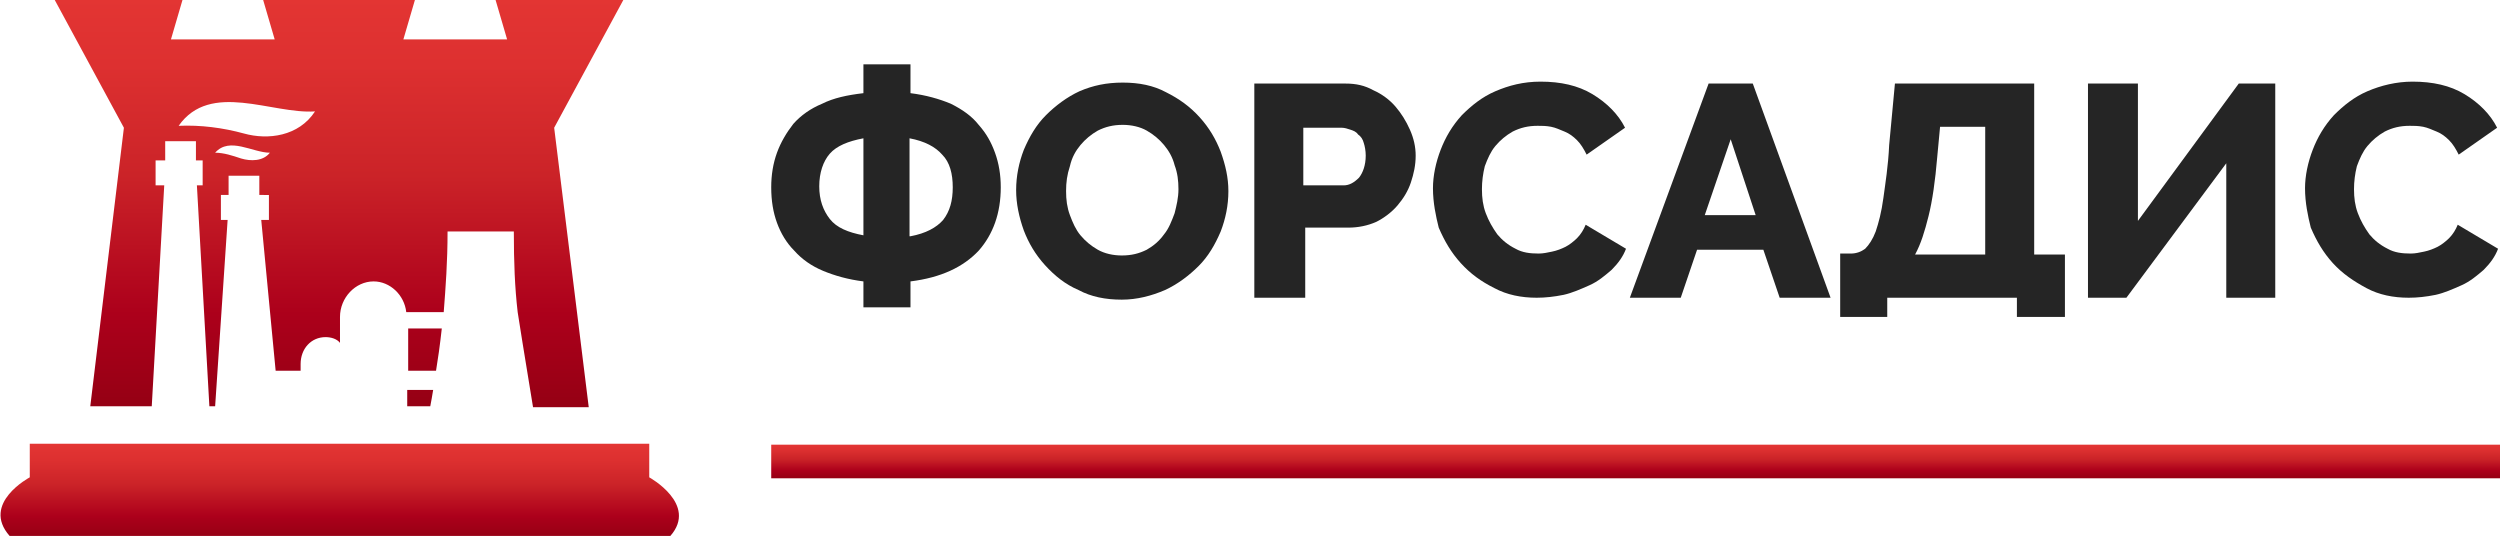
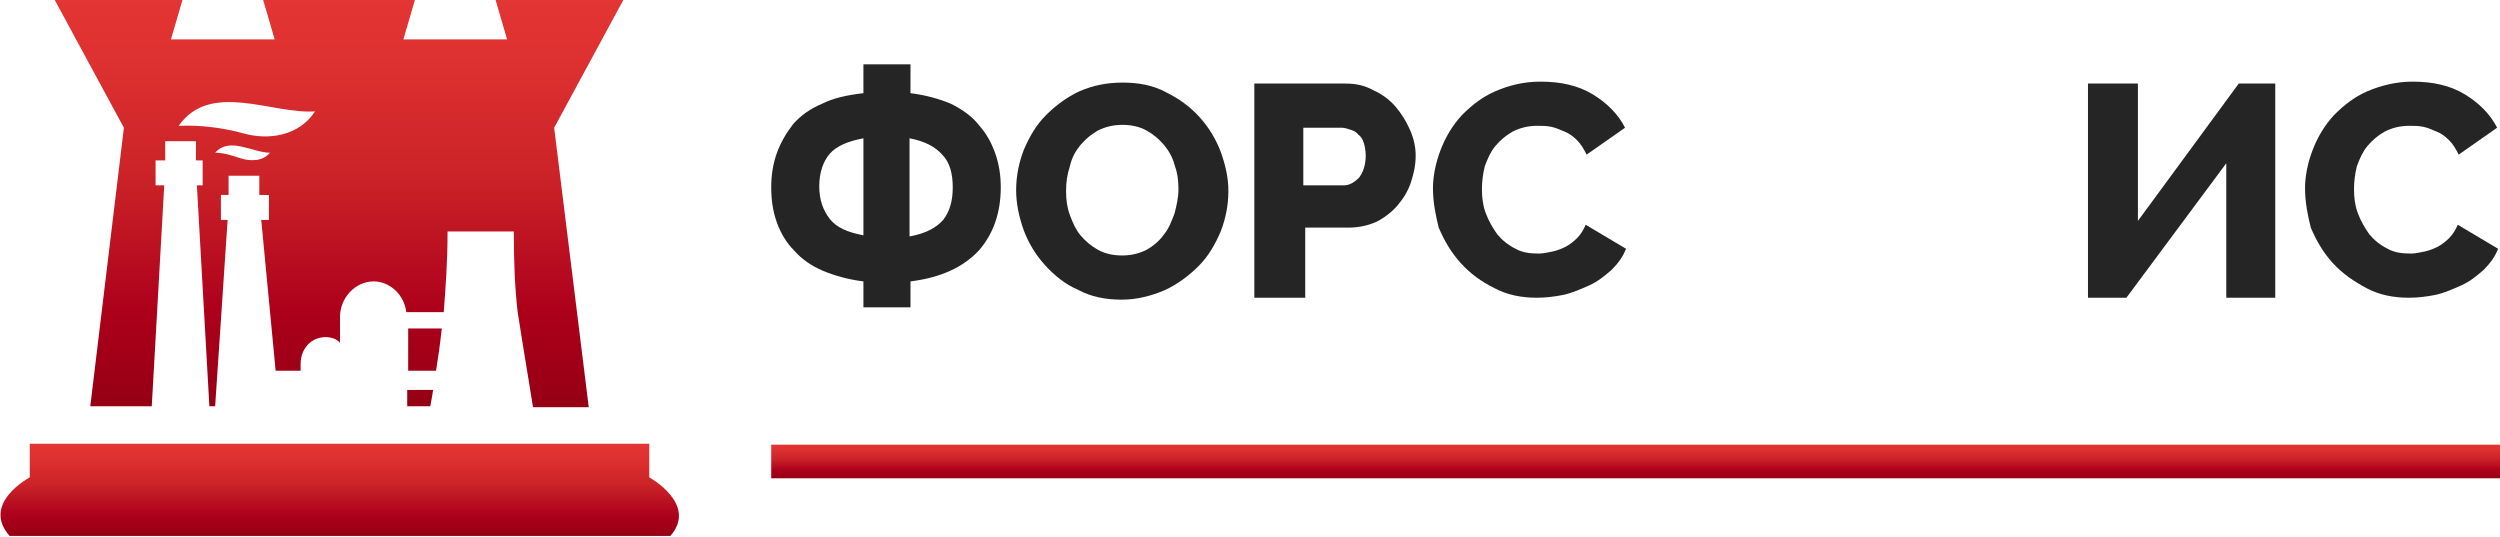
<svg xmlns="http://www.w3.org/2000/svg" id="Layer_1" x="0px" y="0px" viewBox="0 0 260.3 55.9" style="enable-background:new 0 0 260.3 55.9;" xml:space="preserve">
  <style type="text/css"> .st0{fill:url(#SVGID_1_);} .st1{fill:#252525;} .st2{fill:url(#SVGID_2_);} .st3{fill:url(#SVGID_3_);} .st4{fill:url(#SVGID_4_);} .st5{fill:url(#SVGID_5_);} </style>
  <g>
    <linearGradient id="SVGID_1_" gradientUnits="userSpaceOnUse" x1="170.32" y1="46.291" x2="170.32" y2="49.746">
      <stop offset="0" style="stop-color:#E33533" />
      <stop offset="0.167" style="stop-color:#DD3030" />
      <stop offset="0.438" style="stop-color:#CB2328" />
      <stop offset="0.779" style="stop-color:#AC001B" />
      <stop offset="1" style="stop-color:#960014" />
    </linearGradient>
    <rect x="80.3" y="46.3" class="st0" width="180" height="3.5" />
    <g>
      <path class="st1" d="M89.9,29.3c-1.6-0.2-3-0.6-4.2-1.1c-1.2-0.5-2.2-1.2-3-2.1c-0.8-0.8-1.4-1.8-1.8-2.9 c-0.4-1.1-0.6-2.3-0.6-3.7c0-1.3,0.2-2.5,0.6-3.6c0.4-1.1,1-2.1,1.7-3c0.8-0.9,1.8-1.6,3-2.1c1.2-0.6,2.6-0.9,4.3-1.1v-3h4.9v3 c1.6,0.2,3,0.6,4.2,1.1c1.2,0.6,2.2,1.3,2.9,2.2c0.8,0.9,1.3,1.8,1.7,2.9c0.4,1.1,0.6,2.3,0.6,3.6c0,2.7-0.8,4.9-2.3,6.6 c-1.6,1.7-3.9,2.8-7.1,3.2V32h-4.9V29.3z M89.9,14.4c-1.6,0.3-2.8,0.8-3.5,1.6c-0.7,0.8-1.1,2-1.1,3.4c0,1.4,0.4,2.5,1.1,3.4 c0.7,0.9,1.9,1.4,3.5,1.7V14.4z M94.8,24.6c1.6-0.3,2.7-0.9,3.4-1.7c0.7-0.9,1-2,1-3.4c0-1.4-0.3-2.6-1.1-3.4 c-0.7-0.8-1.8-1.4-3.4-1.7V24.6z" />
      <path class="st1" d="M116.8,31.2c-1.7,0-3.2-0.3-4.5-1c-1.4-0.6-2.5-1.5-3.5-2.6c-1-1.1-1.7-2.3-2.2-3.6c-0.5-1.4-0.8-2.8-0.8-4.2 c0-1.5,0.3-2.9,0.8-4.2c0.6-1.4,1.3-2.6,2.3-3.6c1-1,2.2-1.9,3.5-2.5c1.4-0.6,2.8-0.9,4.5-0.9c1.7,0,3.2,0.3,4.5,1 c1.4,0.7,2.5,1.5,3.5,2.6c1,1.1,1.7,2.3,2.2,3.6c0.5,1.4,0.8,2.7,0.8,4.1c0,1.5-0.3,2.9-0.8,4.2c-0.6,1.4-1.3,2.6-2.3,3.6 c-1,1-2.2,1.9-3.5,2.5C119.9,30.8,118.4,31.2,116.8,31.2z M111,19.9c0,0.9,0.1,1.7,0.4,2.5c0.3,0.8,0.6,1.5,1.1,2.1 c0.5,0.6,1.1,1.1,1.8,1.5c0.7,0.4,1.6,0.6,2.5,0.6c1,0,1.8-0.2,2.6-0.6c0.7-0.4,1.3-0.9,1.8-1.6c0.5-0.6,0.8-1.4,1.1-2.2 c0.2-0.8,0.4-1.6,0.4-2.5c0-0.9-0.1-1.7-0.4-2.5c-0.2-0.8-0.6-1.5-1.1-2.1c-0.5-0.6-1.1-1.1-1.8-1.5c-0.7-0.4-1.6-0.6-2.5-0.6 c-1,0-1.8,0.2-2.6,0.6c-0.7,0.4-1.3,0.9-1.8,1.5c-0.5,0.6-0.9,1.3-1.1,2.2C111.1,18.2,111,19,111,19.9z" />
      <path class="st1" d="M130.6,31V8.7h9.5c1.1,0,2,0.2,2.9,0.7c0.9,0.4,1.7,1,2.3,1.7c0.6,0.7,1.1,1.5,1.5,2.4 c0.4,0.9,0.6,1.8,0.6,2.7c0,1-0.2,1.9-0.5,2.8c-0.3,0.9-0.8,1.7-1.4,2.4c-0.6,0.7-1.4,1.3-2.2,1.7c-0.9,0.4-1.9,0.6-2.9,0.6h-4.5 V31H130.6z M135.7,19.3h4.2c0.6,0,1.1-0.3,1.6-0.8c0.4-0.5,0.7-1.3,0.7-2.3c0-0.5-0.1-1-0.2-1.3c-0.1-0.4-0.3-0.7-0.6-0.9 c-0.2-0.3-0.5-0.4-0.8-0.5c-0.3-0.1-0.6-0.2-0.9-0.2h-4V19.3z" />
      <path class="st1" d="M149.2,19.6c0-1.3,0.3-2.7,0.8-4c0.5-1.3,1.2-2.5,2.2-3.6c1-1,2.1-1.9,3.5-2.5c1.4-0.6,2.9-1,4.7-1 c2.1,0,3.9,0.4,5.4,1.3c1.5,0.9,2.7,2.1,3.4,3.5l-4,2.8c-0.3-0.6-0.6-1.1-1-1.5c-0.4-0.4-0.8-0.7-1.3-0.9 c-0.5-0.2-0.9-0.4-1.4-0.5c-0.5-0.1-1-0.1-1.4-0.1c-1,0-1.8,0.2-2.6,0.6c-0.7,0.4-1.3,0.9-1.8,1.5c-0.5,0.6-0.8,1.3-1.1,2.1 c-0.2,0.8-0.3,1.6-0.3,2.4c0,0.9,0.1,1.7,0.4,2.5c0.3,0.8,0.7,1.5,1.2,2.2c0.5,0.6,1.1,1.1,1.9,1.5c0.7,0.4,1.5,0.5,2.4,0.5 c0.5,0,0.9-0.1,1.4-0.2c0.5-0.1,1-0.3,1.4-0.5c0.4-0.2,0.9-0.6,1.2-0.9c0.4-0.4,0.7-0.9,0.9-1.4l4.2,2.5c-0.3,0.8-0.8,1.5-1.5,2.2 c-0.7,0.6-1.4,1.2-2.3,1.6c-0.9,0.4-1.8,0.8-2.7,1c-1,0.2-1.9,0.3-2.8,0.3c-1.6,0-3.1-0.3-4.4-1c-1.4-0.7-2.5-1.5-3.5-2.6 c-1-1.1-1.7-2.3-2.3-3.7C149.5,22.5,149.2,21.1,149.2,19.6z" />
-       <path class="st1" d="M177.9,8.7h4.6l8.1,22.3h-5.3l-1.7-5h-6.9l-1.7,5h-5.3L177.9,8.7z M182.8,22.4l-2.6-7.9l-2.7,7.9H182.8z" />
-       <path class="st1" d="M191.7,26.4h1c0.6,0,1.1-0.2,1.5-0.5c0.4-0.4,0.8-1,1.1-1.8c0.3-0.9,0.6-2,0.8-3.5c0.2-1.5,0.5-3.3,0.6-5.5 l0.6-6.4h14.5v17.8h3.2V33h-5v-2h-13.5v2h-4.9V26.4z M206.7,26.4V13.2H202l-0.3,3.2c-0.2,2.4-0.5,4.5-0.9,6.1 c-0.4,1.6-0.8,2.9-1.4,4H206.7z" />
      <path class="st1" d="M222.6,23l10.5-14.3h3.8V31h-5.1V17L221.4,31h-4V8.7h5.2V23z" />
      <path class="st1" d="M240,19.6c0-1.3,0.3-2.7,0.8-4c0.5-1.3,1.2-2.5,2.2-3.6c1-1,2.1-1.9,3.5-2.5c1.4-0.6,3-1,4.7-1 c2.1,0,3.9,0.4,5.4,1.3c1.5,0.9,2.7,2.1,3.4,3.5l-4,2.8c-0.3-0.6-0.6-1.1-1-1.5c-0.4-0.4-0.8-0.7-1.3-0.9 c-0.5-0.2-0.9-0.4-1.4-0.5c-0.5-0.1-1-0.1-1.4-0.1c-1,0-1.8,0.2-2.6,0.6c-0.7,0.4-1.3,0.9-1.8,1.5c-0.5,0.6-0.8,1.3-1.1,2.1 c-0.2,0.8-0.3,1.6-0.3,2.4c0,0.9,0.1,1.7,0.4,2.5c0.3,0.8,0.7,1.5,1.2,2.2c0.5,0.6,1.1,1.1,1.9,1.5c0.7,0.4,1.5,0.5,2.4,0.5 c0.5,0,0.9-0.1,1.4-0.2c0.5-0.1,1-0.3,1.4-0.5c0.4-0.2,0.9-0.6,1.2-0.9c0.4-0.4,0.7-0.9,0.9-1.4l4.2,2.5c-0.3,0.8-0.8,1.5-1.5,2.2 c-0.7,0.6-1.4,1.2-2.3,1.6c-0.9,0.4-1.8,0.8-2.7,1c-1,0.2-1.9,0.3-2.8,0.3c-1.6,0-3.1-0.3-4.4-1c-1.3-0.7-2.5-1.5-3.5-2.6 c-1-1.1-1.7-2.3-2.3-3.7C240.3,22.5,240,21.1,240,19.6z" />
    </g>
    <linearGradient id="SVGID_2_" gradientUnits="userSpaceOnUse" x1="35.321" y1="46.291" x2="35.321" y2="55.855">
      <stop offset="0" style="stop-color:#E33533" />
      <stop offset="0.167" style="stop-color:#DD3030" />
      <stop offset="0.438" style="stop-color:#CB2328" />
      <stop offset="0.779" style="stop-color:#AC001B" />
      <stop offset="1" style="stop-color:#960014" />
    </linearGradient>
    <path class="st2" d="M67.6,49.7v-3.5H3.1v3.5c0,0-5.1,2.7-2.1,6.1h34.4h34.4C72.7,52.5,67.6,49.7,67.6,49.7z" />
    <g>
      <linearGradient id="SVGID_3_" gradientUnits="userSpaceOnUse" x1="44.17" y1="-0.218" x2="44.17" y2="41.997">
        <stop offset="0" style="stop-color:#E33533" />
        <stop offset="0.167" style="stop-color:#DD3030" />
        <stop offset="0.438" style="stop-color:#CB2328" />
        <stop offset="0.779" style="stop-color:#AC001B" />
        <stop offset="1" style="stop-color:#960014" />
      </linearGradient>
      <path class="st3" d="M42.4,38.6h3c0.2-1.2,0.4-2.6,0.6-4.4h-3.5V38.6z" />
      <linearGradient id="SVGID_4_" gradientUnits="userSpaceOnUse" x1="43.739" y1="-0.219" x2="43.739" y2="41.997">
        <stop offset="0" style="stop-color:#E33533" />
        <stop offset="0.167" style="stop-color:#DD3030" />
        <stop offset="0.438" style="stop-color:#CB2328" />
        <stop offset="0.779" style="stop-color:#AC001B" />
        <stop offset="1" style="stop-color:#960014" />
      </linearGradient>
      <path class="st4" d="M42.4,40.6v1.7h2.4c0.1-0.5,0.2-1.1,0.3-1.7H42.4z" />
      <linearGradient id="SVGID_5_" gradientUnits="userSpaceOnUse" x1="35.321" y1="-0.217" x2="35.321" y2="41.997">
        <stop offset="0" style="stop-color:#E33533" />
        <stop offset="0.167" style="stop-color:#DD3030" />
        <stop offset="0.438" style="stop-color:#CB2328" />
        <stop offset="0.779" style="stop-color:#AC001B" />
        <stop offset="1" style="stop-color:#960014" />
      </linearGradient>
      <path class="st5" d="M57.7,13.3L64.9,0H51.6l1.2,4.1H42L43.2,0h-7.9h-7.9l1.2,4.1H17.8L19,0H5.7l7.2,13.3l-3.5,29h6.4l1.3-23h-0.9 v-2.6h1l0-2h3.2l0,2h0.7v2.6h-0.6l1.3,23h0.6l1.3-19.4h-0.7v-2.6h0.8l0-2h3.2l0,2H28v2.6h-0.8l1.5,15.7h2.6v-0.7 c0-1.6,1.1-2.8,2.6-2.8c0.6,0,1.2,0.2,1.5,0.6V33c0-2,1.6-3.7,3.5-3.7c1.7,0,3.2,1.4,3.4,3.2h3.9c0.2-2.6,0.4-5.2,0.4-8.4 c1.1,0,2,0,2.6,0c0,0,0,0,0,0c1.4,0,1.7,0,1.7,0c0,0,0,0,0,0c0.6,0,1.5,0,2.6,0c0,3.2,0.1,5.8,0.4,8.4c0,0,0.8,5.1,1.6,9.9h5.8 L57.7,13.3z M25.1,16.5c-0.9-0.3-1.8-0.6-2.7-0.6c1.5-1.7,3.9,0,5.7,0C27.4,16.8,26.1,16.8,25.1,16.5z M25.4,13.9 c-2.2-0.6-4.5-0.9-6.8-0.8c3.3-4.7,9.7-1.2,14.2-1.5C31.1,14.2,27.9,14.6,25.4,13.9z" />
    </g>
  </g>
</svg>